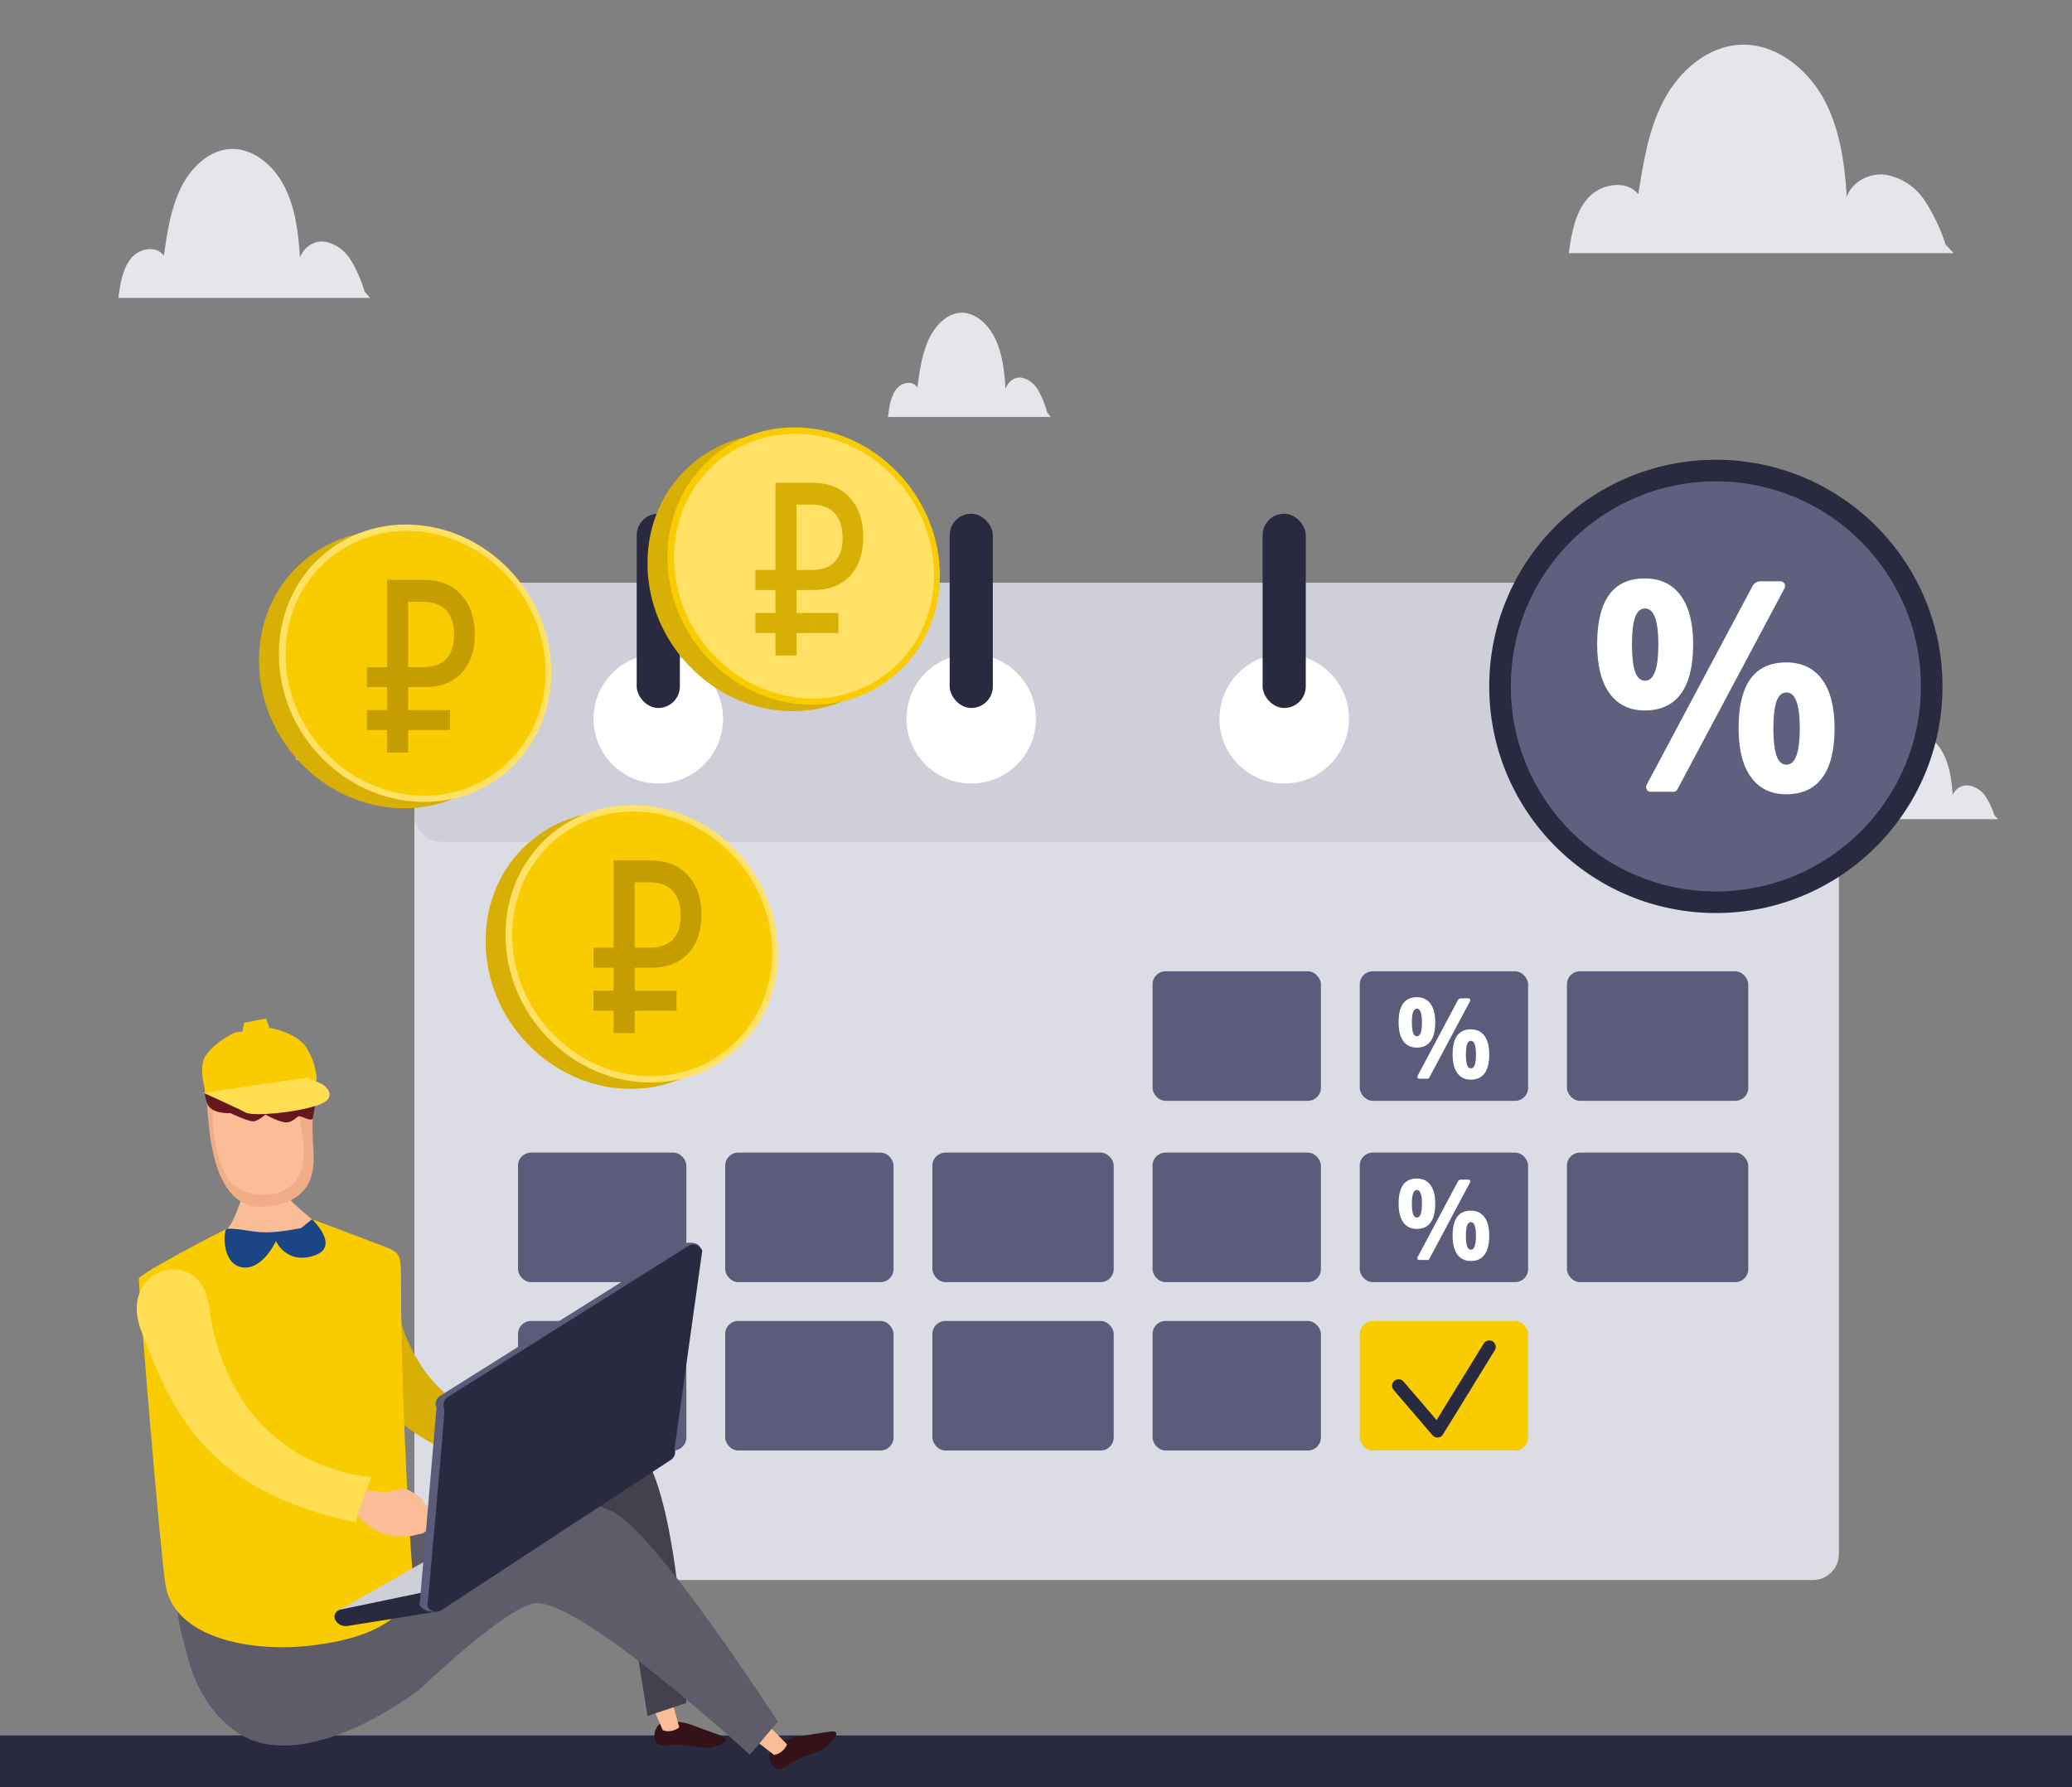
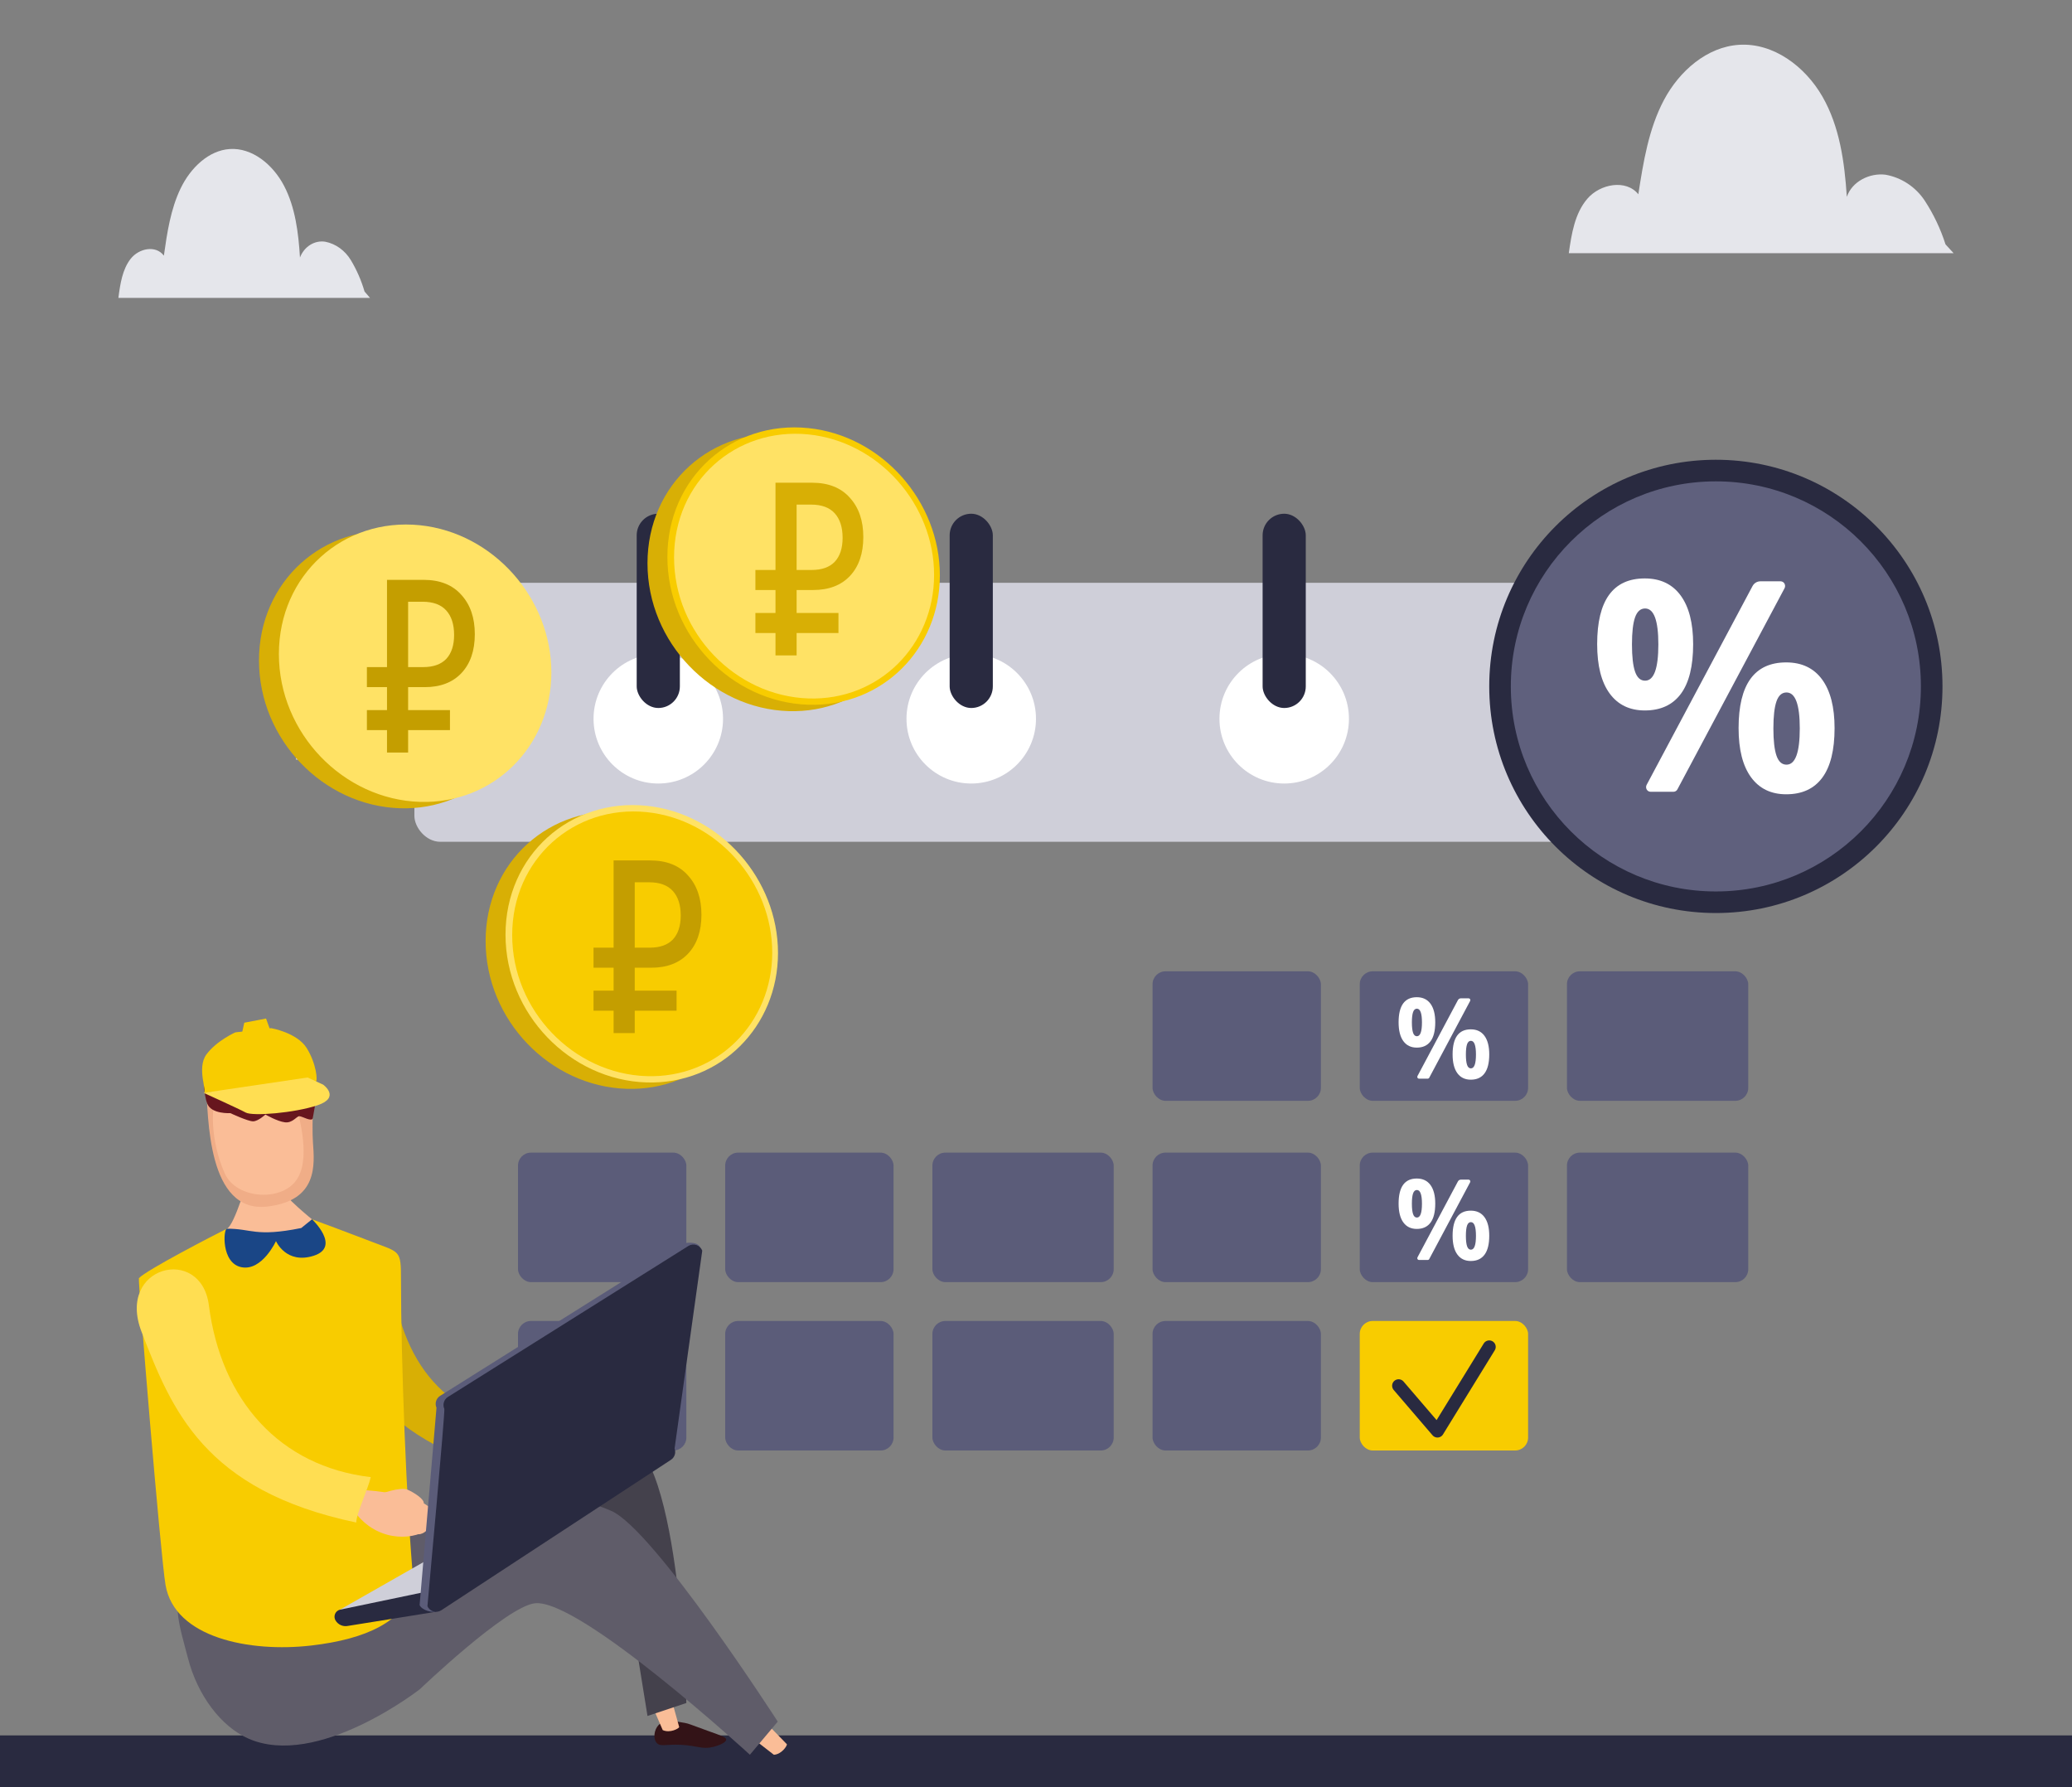
<svg xmlns="http://www.w3.org/2000/svg" width="160" height="138" viewBox="0 0 160 138" fill="none">
  <rect x="0" y="0" width="160" height="138" fill="#808080" stroke="none" />
  <g clip-path="url(#clip0_4095_69006)">
    <rect y="134" width="160" height="4" fill="#292A40" />
    <path d="M150.233 18.871C149.852 17.674 149.31 16.535 148.624 15.487C148.278 14.965 147.832 14.519 147.313 14.176C146.794 13.833 146.211 13.599 145.601 13.49C144.373 13.336 143.013 14.011 142.612 15.199C142.435 12.516 142.06 9.772 140.723 7.449C139.385 5.127 136.944 3.295 134.299 3.46C131.809 3.613 129.674 5.491 128.492 7.718C127.309 9.944 126.901 12.501 126.512 15C125.567 13.823 123.572 14.195 122.586 15.333C121.6 16.472 121.354 18.066 121.143 19.549H150.857L150.233 18.871Z" fill="#E5E6EB" />
    <path d="M28.149 22.507C27.9 21.653 27.546 20.841 27.097 20.093C26.871 19.719 26.579 19.4 26.239 19.155C25.898 18.91 25.517 18.743 25.117 18.665C24.716 18.602 24.307 18.686 23.954 18.907C23.601 19.127 23.323 19.47 23.164 19.883C23.046 17.973 22.804 16.015 21.937 14.351C21.07 12.688 19.463 11.392 17.738 11.507C16.108 11.617 14.715 12.956 13.948 14.546C13.18 16.136 12.905 17.957 12.654 19.741C12.033 18.907 10.73 19.169 10.09 19.983C9.451 20.796 9.28 21.929 9.143 23H28.571L28.149 22.507Z" fill="#E5E6EB" />
-     <path d="M80.87 31.853C80.708 31.255 80.479 30.687 80.189 30.163C80.043 29.902 79.854 29.679 79.633 29.507C79.413 29.335 79.166 29.219 78.907 29.164C78.648 29.12 78.383 29.179 78.155 29.333C77.927 29.487 77.747 29.727 77.644 30.016C77.567 28.679 77.411 27.309 76.85 26.145C76.289 24.98 75.249 24.073 74.133 24.153C73.079 24.231 72.177 25.167 71.68 26.28C71.184 27.393 71.006 28.668 70.843 29.917C70.442 29.333 69.599 29.517 69.184 30.086C68.771 30.656 68.66 31.449 68.571 32.198H81.143L80.87 31.853Z" fill="#E5E6EB" />
    <path d="M34.038 58.354C33.891 57.842 33.683 57.354 33.419 56.906C33.286 56.681 33.114 56.49 32.914 56.343C32.714 56.196 32.489 56.096 32.254 56.049C32.018 56.011 31.777 56.062 31.57 56.194C31.362 56.326 31.199 56.532 31.105 56.78C31.036 55.633 30.894 54.459 30.384 53.461C29.873 52.463 28.928 51.685 27.914 51.754C26.955 51.82 26.136 52.623 25.684 53.577C25.232 54.532 25.071 55.624 24.923 56.695C24.558 56.194 23.791 56.351 23.415 56.84C23.039 57.328 22.938 58.008 22.857 58.65H34.286L34.038 58.354Z" fill="#E5E6EB" />
-     <path d="M154.012 62.956C153.851 62.443 153.622 61.956 153.332 61.507C153.185 61.283 152.996 61.092 152.776 60.945C152.556 60.797 152.309 60.697 152.05 60.651C151.791 60.612 151.526 60.663 151.298 60.795C151.069 60.928 150.89 61.133 150.787 61.381C150.71 60.235 150.554 59.061 149.993 58.062C149.431 57.064 148.392 56.287 147.276 56.356C146.221 56.422 145.32 57.225 144.823 58.179C144.326 59.133 144.148 60.226 143.986 61.296C143.584 60.796 142.741 60.953 142.327 61.441C141.913 61.929 141.803 62.609 141.714 63.252H154.285L154.012 62.956Z" fill="#E5E6EB" />
-     <rect x="32" y="45" width="110" height="77" rx="2" fill="#DCDCE5" />
    <rect x="32" y="45" width="110" height="20" rx="2" fill="#CFCFD9" />
    <rect x="89" y="75" width="13" height="10" rx="1" fill="#5B5C79" />
    <rect x="105" y="75" width="13" height="10" rx="1" fill="#5B5C79" />
    <rect x="121" y="75" width="14" height="10" rx="1" fill="#5B5C79" />
    <rect x="40" y="89" width="13" height="10" rx="1" fill="#5B5C79" />
    <rect x="56" y="89" width="13" height="10" rx="1" fill="#5B5C79" />
    <rect x="72" y="89" width="14" height="10" rx="1" fill="#5B5C79" />
    <rect x="89" y="89" width="13" height="10" rx="1" fill="#5B5C79" />
    <rect x="105" y="89" width="13" height="10" rx="1" fill="#5B5C79" />
    <rect x="121" y="89" width="14" height="10" rx="1" fill="#5B5C79" />
    <rect x="40" y="102" width="13" height="10" rx="1" fill="#5B5C79" />
    <rect x="56" y="102" width="13" height="10" rx="1" fill="#5B5C79" />
    <rect x="72" y="102" width="14" height="10" rx="1" fill="#5B5C79" />
    <rect x="89" y="102" width="13" height="10" rx="1" fill="#5B5C79" />
    <rect x="105" y="102" width="13" height="10" rx="1" fill="#F8CC00" />
    <circle cx="50.833" cy="55.5" r="5" fill="white" />
    <circle cx="124.166" cy="55.5" r="5" fill="#D9D9D9" />
    <circle cx="74.999" cy="55.5" r="5" fill="white" />
    <circle cx="99.166" cy="55.5" r="5" fill="white" />
    <rect x="49.166" y="39.668" width="3.333" height="15" rx="1.667" fill="#292A40" />
    <rect x="73.333" y="39.668" width="3.333" height="15" rx="1.667" fill="#292A40" />
    <rect x="97.499" y="39.668" width="3.333" height="15" rx="1.667" fill="#292A40" />
    <rect x="122.499" y="39.668" width="3.333" height="15" rx="1.667" fill="#464646" />
    <path d="M50.848 133.207C50.511 133.564 50.421 134.232 50.7 134.568C50.98 134.905 51.404 134.665 52.603 134.727C53.888 134.794 54.218 135.105 55.097 134.883C55.452 134.793 56.081 134.568 56.075 134.318C56.07 134.14 55.754 134.042 54.702 133.663C53.208 133.126 53.216 133.099 52.897 133.039C52.098 132.888 51.294 132.737 50.848 133.207Z" fill="#331317" />
    <path d="M51.851 131.202L52.449 133.362C52.398 133.476 51.734 133.845 51.176 133.59L50.264 131.486L51.851 131.202Z" fill="#FABD97" />
-     <path d="M59.441 135.319C59.317 135.794 59.559 136.423 59.965 136.584C60.372 136.745 60.628 136.33 61.71 135.809C62.869 135.249 63.307 135.364 63.972 134.747C64.24 134.497 64.685 134 64.558 133.781C64.469 133.628 64.145 133.693 63.04 133.867C61.471 134.114 61.465 134.086 61.156 134.187C60.381 134.437 59.605 134.69 59.441 135.319Z" fill="#331317" />
    <path d="M59.204 133.078L60.766 134.685C60.776 134.809 60.371 135.453 59.759 135.496L57.949 134.09L59.204 133.078Z" fill="#FABD97" />
    <path d="M23.553 131.939C24.367 136.377 25.735 133.69 29.032 129.201C32.507 124.476 47.643 117.906 47.643 117.906L50 132.5L53 131.5C53 131.5 52.452 110.428 47.719 111.086C34.922 112.866 22.803 127.847 23.553 131.939Z" fill="#44414C" />
    <path d="M14.511 128.022C15.264 130.955 17.093 133.31 19.152 134.233C24.5 136.629 32.425 130.43 32.425 130.43C32.425 130.43 39.079 124.06 41.294 123.799C44.738 123.392 57.907 135.493 57.907 135.493L60.058 132.935C60.058 132.935 50.497 118.085 47.198 116.662C43.099 114.893 39.718 115.555 37.533 115.938C32.092 116.896 19.78 119.286 14.851 121.884C12.893 122.915 13.914 125.697 14.511 128.022Z" fill="#5F5C69" />
    <path fill-rule="evenodd" clip-rule="evenodd" d="M41.106 112.96C41.106 112.96 40.515 113.011 40.925 113.501C44.554 117.895 52.151 112.333 41.453 111.568L41.106 112.96Z" fill="#FABD97" />
    <path fill-rule="evenodd" clip-rule="evenodd" d="M30.222 98.636C31.164 105.978 34.93 109.757 41.964 110.579C41.743 111.539 40.856 113.374 40.843 114.083C29.066 111.616 26.573 105.329 24.268 99.364C22.285 94.248 29.624 93.975 30.222 98.636Z" fill="#D8AF05" />
    <path fill-rule="evenodd" clip-rule="evenodd" d="M42.434 112.005C42.731 111.844 44.264 111.3 44.806 111.542C45.353 111.778 46.101 112.28 46.058 112.597C46.02 112.915 45.571 112.732 45.571 112.732L42.434 112.005Z" fill="#FABD97" />
    <path fill-rule="evenodd" clip-rule="evenodd" d="M23.866 96.534L24.221 94.254C24.221 94.254 21.908 92.409 21.545 91.591C21.183 90.773 21.183 90.773 21.183 90.773L19.132 91.024C19.132 91.024 18.138 94.51 17.535 94.873C16.926 95.235 17.573 96.194 17.573 96.194C17.573 96.194 20.47 98.892 23.866 96.534Z" fill="#FABD97" />
    <path fill-rule="evenodd" clip-rule="evenodd" d="M12.782 122.385C12.386 120.057 10.636 98.795 10.726 98.695C11.297 98.069 16.527 95.368 17.525 94.873C19.208 96.02 20.34 96.354 21.312 95.834C22.284 95.309 23.088 95.217 24.092 94.15C24.432 94.269 26.807 95.148 28.668 95.867C30.916 96.739 30.965 96.477 30.965 98.856C30.963 104.854 31.37 116.242 31.959 122.557C31.168 125.196 28.324 126.564 24.023 127.061C19.3 127.605 13.483 126.476 12.782 122.385Z" fill="#F8CC00" />
    <path fill-rule="evenodd" clip-rule="evenodd" d="M24.165 88.198C24.055 86.67 24.313 84.167 23.931 82.569C23.188 79.438 15.705 80.276 15.914 83.681C16.07 86.219 16 93.719 20.657 93.162C24.56 92.696 24.291 89.941 24.165 88.198Z" fill="#F0AD87" />
    <path fill-rule="evenodd" clip-rule="evenodd" d="M22.788 85.004C23.124 86.344 24.048 89.567 22.848 91.174C21.634 92.808 18.243 92.557 17.367 90.629C16.556 88.833 16.211 86.514 16.598 84.84C16.97 83.222 22.283 82.975 22.788 85.004Z" fill="#FABD97" />
    <path fill-rule="evenodd" clip-rule="evenodd" d="M15.727 82.965C15.727 82.965 15.688 84.42 16.009 85.229C16.331 86.043 17.784 85.95 17.784 85.95C17.784 85.95 19.158 86.594 19.551 86.584C19.944 86.574 20.497 86.059 20.497 86.059C20.497 86.059 21.409 86.588 21.998 86.659C22.587 86.737 22.905 86.187 23.114 86.187C23.328 86.187 24.101 86.662 24.154 86.334C24.207 86.006 24.471 84.545 24.471 84.545C24.471 84.545 22.778 82.791 15.727 82.965Z" fill="#67161E" />
    <path fill-rule="evenodd" clip-rule="evenodd" d="M20.941 79.39C20.941 79.39 22.925 79.733 23.675 80.913C24.42 82.094 24.568 83.509 24.369 83.53C24.171 83.55 15.423 84.41 15.734 84.397C16.045 84.384 15.155 82.487 15.939 81.421C16.724 80.355 18.173 79.715 18.173 79.715L20.941 79.39Z" fill="#F8CC00" />
    <path fill-rule="evenodd" clip-rule="evenodd" d="M23.753 83.198C23.753 83.198 24.925 83.735 24.951 83.75C24.972 83.764 26.319 84.736 24.522 85.343C22.725 85.945 19.506 86.2 18.977 85.907C18.444 85.615 15.728 84.387 15.728 84.387L23.753 83.198Z" fill="#FFDE52" />
    <path fill-rule="evenodd" clip-rule="evenodd" d="M21.055 80.062L20.544 78.646L18.863 78.969L18.63 80.037L21.055 80.062Z" fill="#F8CC00" />
    <path fill-rule="evenodd" clip-rule="evenodd" d="M23.261 94.823L24.096 94.148C24.096 94.148 26.36 96.275 24.224 96.963C22.092 97.644 21.311 95.832 21.311 95.832C21.311 95.832 20.242 98.156 18.652 97.849C17.061 97.542 17.249 94.878 17.52 94.876C19.439 94.858 19.691 95.541 23.261 94.823Z" fill="#1A4686" />
    <path fill-rule="evenodd" clip-rule="evenodd" d="M27.766 116.443C27.766 116.443 27.175 116.494 27.585 116.984C31.214 121.379 38.812 115.821 28.113 115.056L27.766 116.443Z" fill="#FABD97" />
    <path fill-rule="evenodd" clip-rule="evenodd" d="M16.128 100.781C17.07 108.123 21.59 113.23 28.63 114.057C28.409 115.017 27.521 116.852 27.509 117.562C15.731 115.094 13.239 108.807 10.933 102.842C8.95 97.722 15.53 96.12 16.128 100.781Z" fill="#FFDE52" />
    <path fill-rule="evenodd" clip-rule="evenodd" d="M29.094 115.489C29.391 115.329 30.924 114.784 31.471 115.026C32.018 115.267 32.766 115.764 32.723 116.081C32.685 116.399 32.236 116.216 32.236 116.216L29.094 115.489Z" fill="#FABD97" />
    <path fill-rule="evenodd" clip-rule="evenodd" d="M32.059 118.407C32.059 118.407 32.474 118.667 33.006 118.117C33.538 117.573 33.004 117.24 33.004 117.24C33.004 117.24 32.849 117.157 32.728 117.211C32.606 117.265 32.658 117.269 32.586 117.24C32.513 117.211 32.695 116.941 32.417 116.841C32.139 116.741 32.013 116.805 32.013 116.805C32.013 116.805 32.132 116.67 31.868 116.538C31.605 116.407 31.24 116.534 31.24 116.534C31.24 116.534 31.294 116.415 31.082 116.318C30.87 116.227 30.298 116.415 30.298 116.415C30.298 116.415 29.185 116.014 29.238 116.493C29.291 116.976 31.275 118.702 32.059 118.407Z" fill="#FABD97" />
    <path d="M43.824 114.286L26.25 124.293L32.2 123.799L44.538 115.395L43.824 114.286Z" fill="#CFCFD9" />
    <path d="M25.908 125.12C26.002 125.279 26.142 125.406 26.31 125.482C26.478 125.559 26.666 125.582 26.848 125.548L33.7 124.449L32.833 122.92L26.249 124.293C26.165 124.315 26.087 124.356 26.021 124.413C25.956 124.47 25.905 124.541 25.872 124.622C25.839 124.702 25.825 124.789 25.831 124.875C25.837 124.962 25.864 125.045 25.908 125.12Z" fill="#292A40" />
    <path d="M33.706 108.7L32.402 123.939C32.587 124.35 33.466 124.607 33.843 124.36L51.206 112.636C51.345 112.545 51.45 112.409 51.501 112.25C51.553 112.091 51.549 111.92 51.489 111.763L54.053 96.3C53.889 95.867 52.944 95.876 52.552 96.122L33.988 107.779C33.838 107.873 33.727 108.017 33.675 108.187C33.623 108.356 33.634 108.538 33.706 108.7Z" fill="#5B5C79" />
    <path d="M34.311 108.788C34.384 108.949 33.006 124.025 33.006 124.025C33.049 124.122 33.113 124.208 33.193 124.277C33.273 124.347 33.367 124.398 33.469 124.428C33.571 124.458 33.678 124.465 33.782 124.449C33.887 124.434 33.987 124.396 34.076 124.338L51.807 112.722C51.947 112.631 52.051 112.495 52.103 112.336C52.155 112.177 52.151 112.005 52.091 111.849L54.228 96.57C54.19 96.469 54.129 96.377 54.051 96.302C53.973 96.227 53.879 96.17 53.776 96.135C53.673 96.1 53.564 96.089 53.456 96.102C53.349 96.115 53.245 96.151 53.153 96.209L34.589 107.866C34.439 107.96 34.328 108.105 34.277 108.275C34.226 108.444 34.238 108.627 34.311 108.788Z" fill="#292A40" />
    <circle cx="132.499" cy="53" r="17.5" fill="#292A40" />
    <circle cx="132.499" cy="53.001" r="15.833" fill="#5F607D" />
    <path d="M129.796 53.575C130.429 52.72 130.745 51.441 130.745 49.738C130.745 48.11 130.423 46.857 129.78 45.98C129.137 45.103 128.214 44.664 127.012 44.664C124.559 44.664 123.333 46.355 123.333 49.738C123.333 51.397 123.653 52.665 124.293 53.542C124.933 54.419 125.839 54.857 127.012 54.858C128.235 54.857 129.163 54.429 129.796 53.575ZM127.034 52.559C126.678 52.559 126.421 52.328 126.26 51.865C126.1 51.402 126.02 50.701 126.02 49.761C126.02 48.82 126.1 48.123 126.26 47.668C126.421 47.213 126.678 46.985 127.034 46.984C127.716 46.984 128.058 47.909 128.058 49.76C128.058 51.626 127.716 52.559 127.034 52.559Z" fill="white" />
    <path d="M140.701 52.464C140.057 51.587 139.134 51.149 137.933 51.148C135.48 51.148 134.254 52.84 134.254 56.223C134.254 57.874 134.574 59.138 135.214 60.015C135.854 60.892 136.76 61.331 137.933 61.331C139.156 61.331 140.084 60.904 140.717 60.049C141.35 59.193 141.666 57.918 141.666 56.223C141.666 54.595 141.344 53.342 140.701 52.464ZM137.954 59.044C137.599 59.044 137.341 58.812 137.181 58.35C137.021 57.887 136.941 57.186 136.941 56.246C136.941 55.305 137.021 54.608 137.181 54.152C137.341 53.697 137.599 53.469 137.954 53.469C138.637 53.469 138.979 54.395 138.979 56.246C138.978 58.111 138.636 59.044 137.954 59.044Z" fill="white" />
    <path d="M137.798 45.065C137.769 45.012 137.726 44.967 137.675 44.936C137.624 44.905 137.566 44.888 137.506 44.887H135.925C135.803 44.888 135.683 44.922 135.578 44.988C135.473 45.053 135.387 45.146 135.328 45.258L127.153 60.604C127.124 60.658 127.11 60.719 127.11 60.781C127.111 60.843 127.127 60.904 127.157 60.958C127.187 61.011 127.229 61.056 127.281 61.087C127.332 61.118 127.39 61.135 127.449 61.136H129.233C129.294 61.135 129.354 61.118 129.406 61.085C129.458 61.053 129.501 61.007 129.53 60.951L137.803 45.42C137.832 45.365 137.846 45.304 137.845 45.242C137.845 45.18 137.828 45.119 137.798 45.065Z" fill="white" />
    <path d="M110.468 80.402C110.709 80.076 110.83 79.588 110.83 78.937C110.83 78.316 110.707 77.837 110.462 77.502C110.216 77.168 109.864 77 109.405 77C108.468 77 108 77.646 108 78.937C108 79.571 108.122 80.055 108.366 80.39C108.611 80.724 108.957 80.892 109.405 80.892C109.872 80.892 110.226 80.728 110.468 80.402ZM109.413 80.014C109.277 80.014 109.179 79.926 109.118 79.749C109.057 79.573 109.026 79.305 109.026 78.946C109.026 78.587 109.057 78.32 109.118 78.147C109.179 77.973 109.277 77.886 109.413 77.886C109.674 77.886 109.804 78.239 109.804 78.946C109.804 79.658 109.674 80.014 109.413 80.014Z" fill="white" />
    <path d="M114.631 79.983C114.386 79.648 114.033 79.481 113.575 79.481C112.638 79.481 112.17 80.126 112.17 81.418C112.17 82.048 112.292 82.531 112.536 82.866C112.781 83.201 113.127 83.368 113.575 83.368C114.042 83.368 114.396 83.205 114.637 82.879C114.879 82.552 115 82.065 115 81.418C115 80.796 114.877 80.318 114.631 79.983ZM113.583 82.495C113.447 82.495 113.349 82.407 113.288 82.23C113.227 82.053 113.196 81.786 113.196 81.427C113.196 81.068 113.227 80.801 113.288 80.627C113.349 80.454 113.447 80.367 113.583 80.367C113.844 80.367 113.974 80.72 113.974 81.427C113.974 82.139 113.843 82.495 113.583 82.495Z" fill="white" />
    <path d="M113.522 77.154C113.511 77.134 113.495 77.117 113.475 77.105C113.456 77.093 113.433 77.086 113.411 77.086H112.807C112.76 77.086 112.714 77.1 112.674 77.124C112.634 77.149 112.601 77.185 112.579 77.228L109.458 83.087C109.447 83.108 109.441 83.131 109.441 83.155C109.442 83.178 109.448 83.202 109.459 83.222C109.471 83.243 109.487 83.26 109.506 83.272C109.526 83.283 109.548 83.29 109.571 83.29H110.252C110.275 83.29 110.298 83.283 110.318 83.271C110.338 83.258 110.354 83.241 110.365 83.219L113.524 77.289C113.535 77.269 113.54 77.245 113.54 77.222C113.54 77.198 113.534 77.175 113.522 77.154Z" fill="white" />
    <path d="M110.468 94.402C110.709 94.076 110.83 93.588 110.83 92.937C110.83 92.316 110.707 91.837 110.462 91.502C110.216 91.168 109.864 91 109.405 91C108.468 91 108 91.646 108 92.937C108 93.571 108.122 94.055 108.366 94.39C108.611 94.724 108.957 94.892 109.405 94.892C109.872 94.892 110.226 94.728 110.468 94.402ZM109.413 94.014C109.277 94.014 109.179 93.926 109.118 93.749C109.057 93.573 109.026 93.305 109.026 92.946C109.026 92.587 109.057 92.32 109.118 92.147C109.179 91.973 109.277 91.886 109.413 91.886C109.674 91.886 109.804 92.239 109.804 92.946C109.804 93.658 109.674 94.014 109.413 94.014Z" fill="white" />
    <path d="M114.631 93.983C114.386 93.648 114.033 93.481 113.575 93.481C112.638 93.481 112.17 94.126 112.17 95.418C112.17 96.048 112.292 96.531 112.536 96.866C112.781 97.201 113.127 97.368 113.575 97.368C114.042 97.368 114.396 97.205 114.637 96.879C114.879 96.552 115 96.065 115 95.418C115 94.796 114.877 94.318 114.631 93.983ZM113.583 96.495C113.447 96.495 113.349 96.407 113.288 96.23C113.227 96.053 113.196 95.786 113.196 95.427C113.196 95.068 113.227 94.801 113.288 94.627C113.349 94.454 113.447 94.367 113.583 94.367C113.844 94.367 113.974 94.72 113.974 95.427C113.974 96.139 113.843 96.495 113.583 96.495Z" fill="white" />
    <path d="M113.522 91.154C113.511 91.134 113.495 91.117 113.475 91.105C113.456 91.093 113.433 91.086 113.411 91.086H112.807C112.76 91.086 112.714 91.1 112.674 91.124C112.634 91.149 112.601 91.185 112.579 91.228L109.458 97.087C109.447 97.108 109.441 97.131 109.441 97.155C109.442 97.178 109.448 97.202 109.459 97.222C109.471 97.243 109.487 97.26 109.506 97.272C109.526 97.283 109.548 97.29 109.571 97.29H110.252C110.275 97.29 110.298 97.283 110.318 97.271C110.338 97.258 110.354 97.241 110.365 97.219L113.524 91.289C113.535 91.269 113.54 91.245 113.54 91.222C113.54 91.198 113.534 91.175 113.522 91.154Z" fill="white" />
    <path d="M41.039 52.414C41.039 58.106 36.588 62.584 30.899 62.41C24.979 62.228 19.999 57.113 19.999 50.995C19.999 44.877 24.979 40.434 30.899 41.049C36.588 41.643 41.039 46.721 41.039 52.414Z" fill="#D8AF05" />
    <path d="M42.577 51.922C42.577 57.614 38.126 62.092 32.436 61.917C26.516 61.736 21.536 56.621 21.536 50.503C21.536 44.385 26.516 39.942 32.436 40.557C38.126 41.151 42.577 46.229 42.577 51.922Z" fill="#FFE265" />
-     <path d="M42.131 51.891C42.131 57.333 37.871 61.607 32.437 61.431C26.79 61.248 22.051 56.368 22.051 50.539C22.051 44.71 26.79 40.467 32.437 41.045C37.871 41.604 42.131 46.45 42.131 51.891Z" fill="#F8CC00" />
    <path d="M32.635 46.463H31.515V51.511H32.667C33.456 51.511 34.053 51.301 34.458 50.88C34.863 50.446 35.066 49.829 35.066 49.028C35.066 48.214 34.863 47.583 34.458 47.135C34.053 46.687 33.445 46.463 32.635 46.463ZM34.746 56.377H31.515V58.107H29.884V56.377H28.332V54.829H29.884V53.058H28.332V51.511H29.884V44.773H32.699C33.968 44.773 34.943 45.16 35.626 45.934C36.319 46.694 36.665 47.705 36.665 48.967C36.665 50.242 36.319 51.247 35.626 51.98C34.943 52.699 34 53.058 32.795 53.058H31.515V54.829H34.746V56.377Z" fill="#C49E00" />
    <path d="M71.04 44.914C71.04 50.606 66.588 55.084 60.899 54.91C54.978 54.728 49.999 49.613 49.999 43.495C49.999 37.377 54.978 32.934 60.899 33.549C66.588 34.143 71.04 39.221 71.04 44.914Z" fill="#D8AF05" />
    <path d="M72.577 44.422C72.577 50.114 68.126 54.592 62.436 54.417C56.516 54.236 51.536 49.121 51.536 43.003C51.536 36.885 56.516 32.442 62.436 33.057C68.126 33.651 72.577 38.729 72.577 44.422Z" fill="#F8CC00" />
    <path d="M72.131 44.391C72.131 49.833 67.871 54.107 62.437 53.931C56.79 53.748 52.051 48.868 52.051 43.039C52.051 37.21 56.79 32.967 62.437 33.545C67.871 34.104 72.131 38.95 72.131 44.391Z" fill="#FFE265" />
    <path d="M62.635 38.963H61.515V44.011H62.667C63.456 44.011 64.053 43.801 64.458 43.38C64.863 42.946 65.066 42.329 65.066 41.528C65.066 40.714 64.863 40.083 64.458 39.635C64.053 39.187 63.445 38.963 62.635 38.963ZM64.746 48.877H61.515V50.607H59.883V48.877H58.332V47.329H59.883V45.558H58.332V44.011H59.883V37.273H62.699C63.968 37.273 64.943 37.66 65.626 38.434C66.319 39.194 66.665 40.205 66.665 41.467C66.665 42.742 66.319 43.747 65.626 44.48C64.943 45.199 64 45.558 62.795 45.558H61.515V47.329H64.746V48.877Z" fill="#D8AF05" />
    <path d="M58.539 74.078C58.539 79.77 54.088 84.248 48.399 84.074C42.478 83.892 37.499 78.777 37.499 72.659C37.499 66.541 42.478 62.098 48.399 62.713C54.088 63.307 58.539 68.385 58.539 74.078Z" fill="#D8AF05" />
    <path d="M60.077 73.586C60.077 79.278 55.626 83.756 49.936 83.581C44.016 83.4 39.036 78.285 39.036 72.167C39.036 66.049 44.016 61.606 49.936 62.221C55.626 62.815 60.077 67.893 60.077 73.586Z" fill="#FFE265" />
    <path d="M59.631 73.555C59.631 78.998 55.371 83.271 49.937 83.095C44.29 82.912 39.551 78.032 39.551 72.203C39.551 66.374 44.29 62.131 49.937 62.709C55.371 63.268 59.631 68.114 59.631 73.555Z" fill="#F8CC00" />
    <path d="M50.135 68.127H49.015V73.175H50.167C50.956 73.175 51.553 72.965 51.958 72.544C52.363 72.11 52.566 71.493 52.566 70.692C52.566 69.878 52.363 69.247 51.958 68.799C51.553 68.351 50.945 68.127 50.135 68.127ZM52.246 78.041H49.015V79.771H47.383V78.041H45.832V76.493H47.383V74.722H45.832V73.175H47.383V66.438H50.199C51.468 66.438 52.443 66.824 53.126 67.598C53.819 68.358 54.165 69.369 54.165 70.631C54.165 71.906 53.819 72.911 53.126 73.644C52.443 74.363 51.5 74.722 50.295 74.722H49.015V76.493H52.246V78.041Z" fill="#C49E00" />
    <path d="M108 107L111 110.5L115 104" stroke="#292A40" stroke-linecap="round" stroke-linejoin="round" />
  </g>
  <defs>
    <clipPath id="clip0_4095_69006">
      <rect width="160" height="138" fill="white" />
    </clipPath>
  </defs>
</svg>